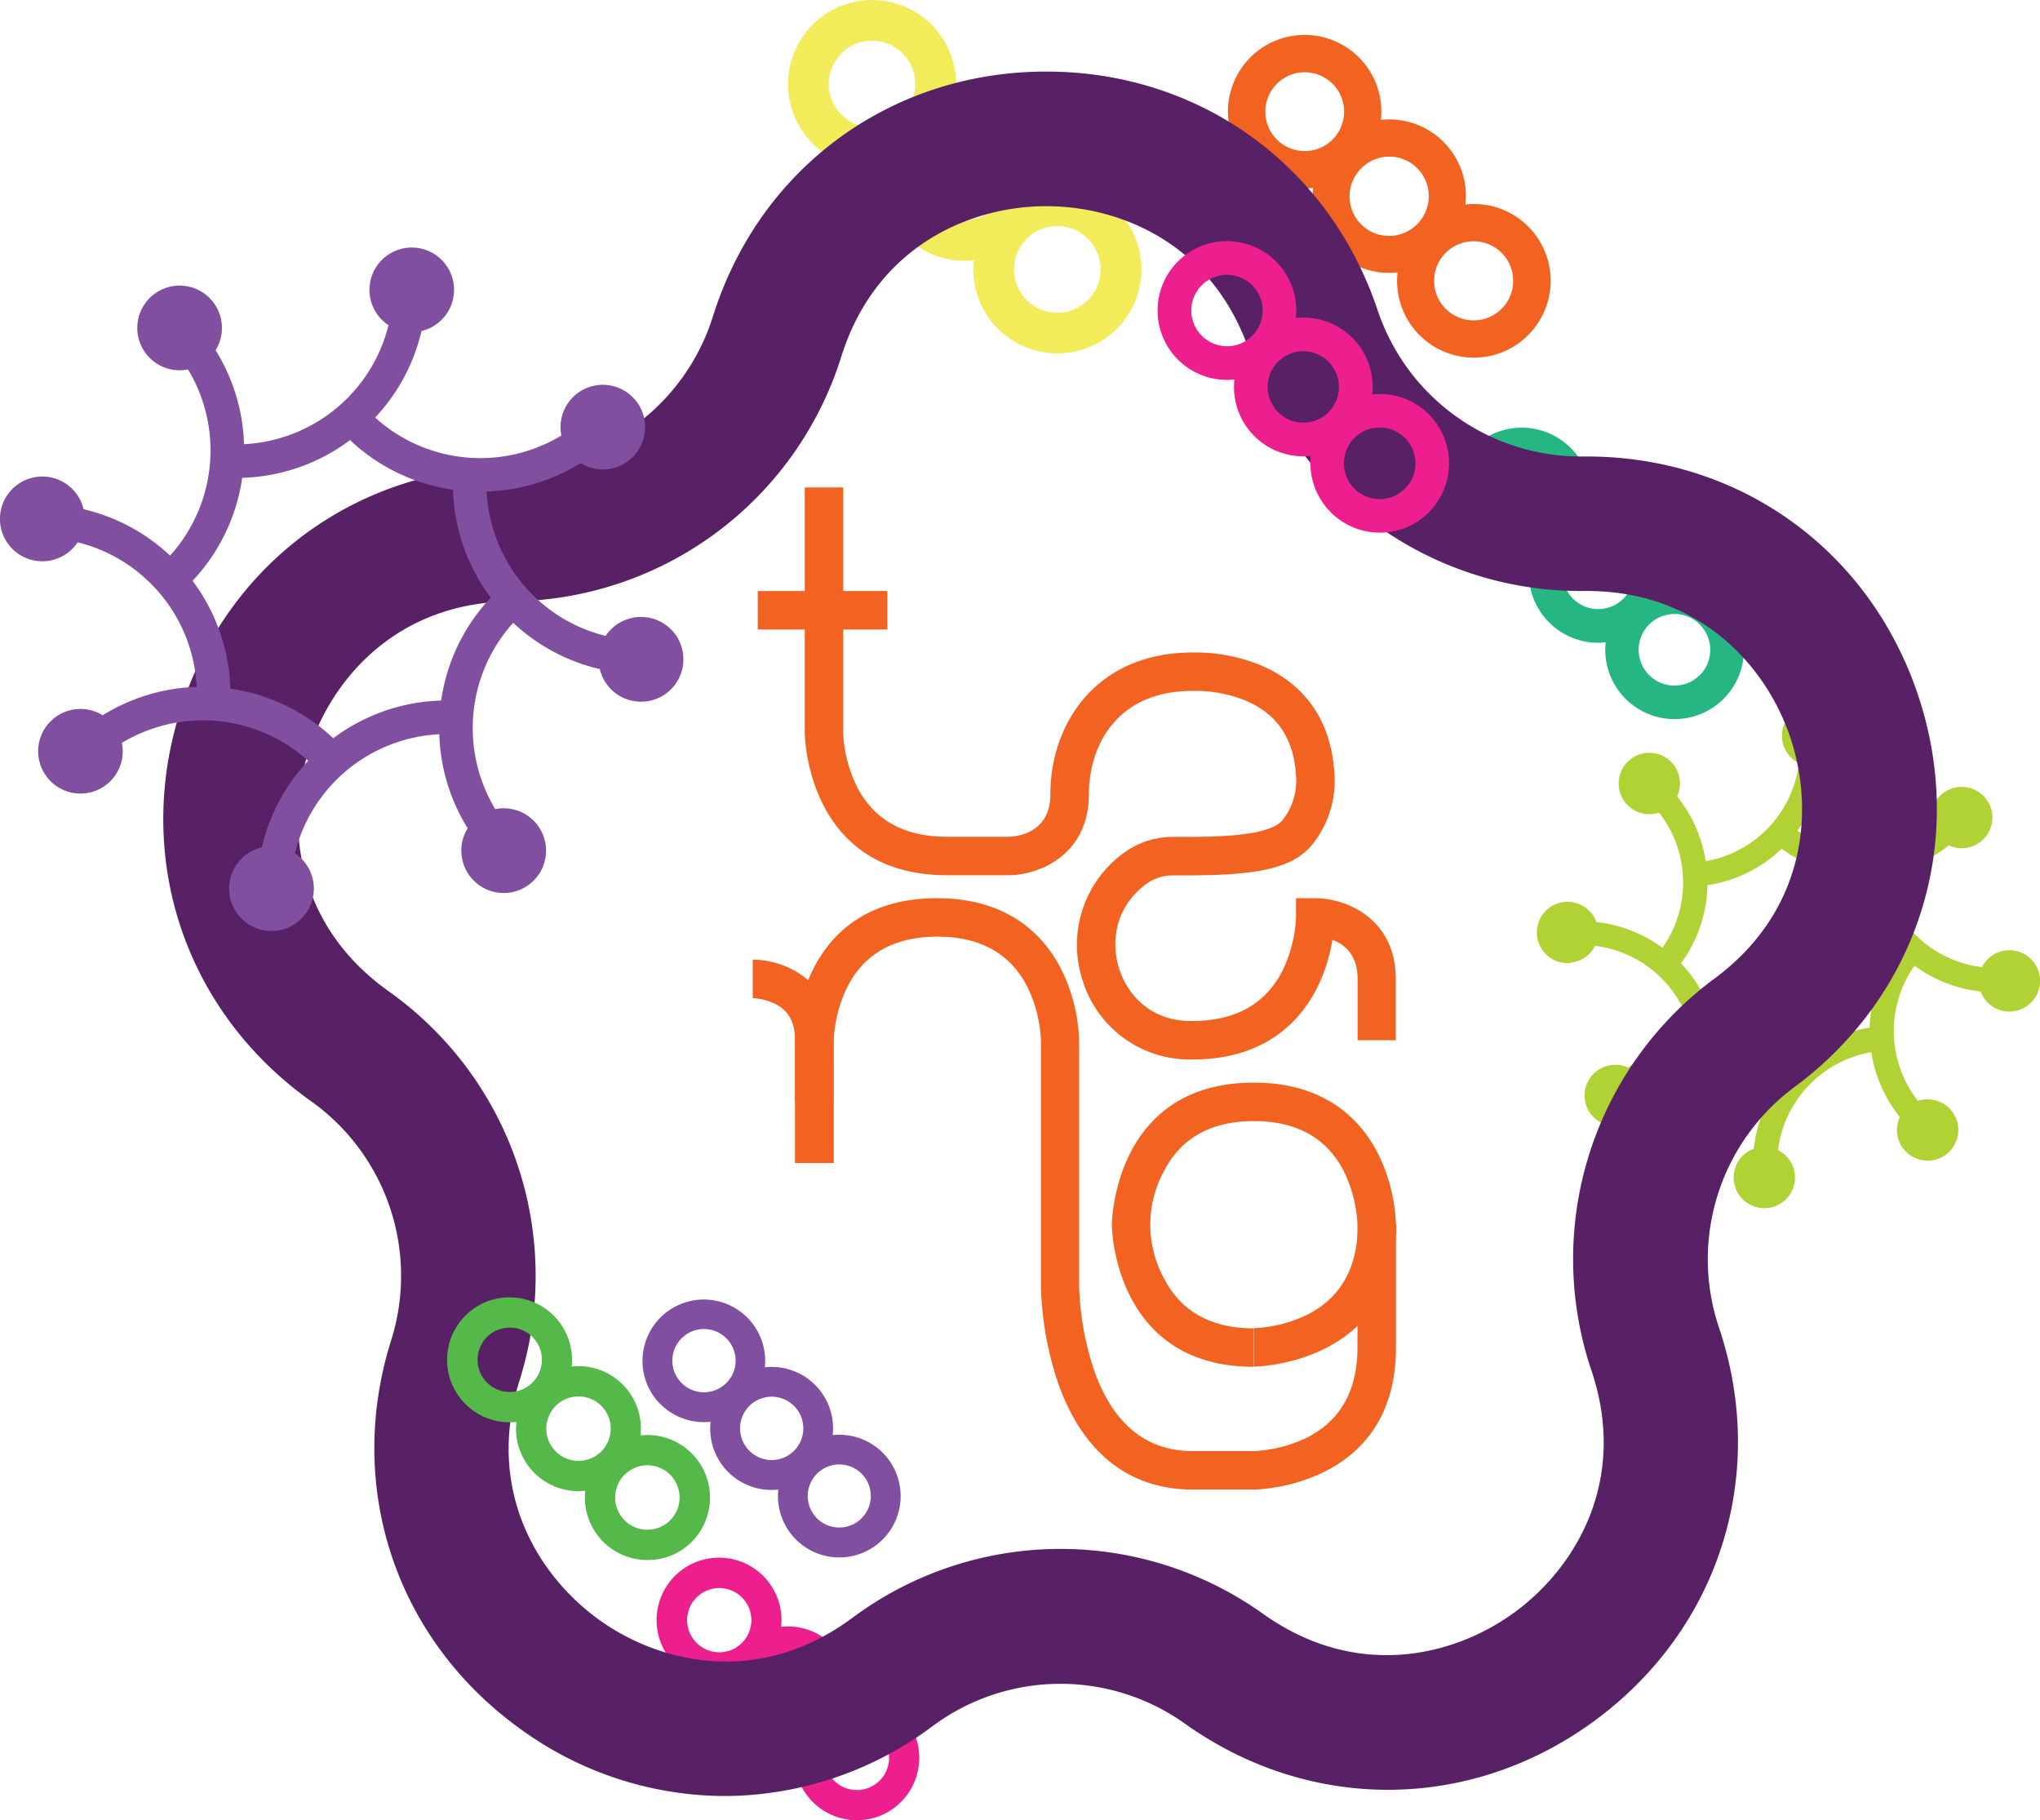
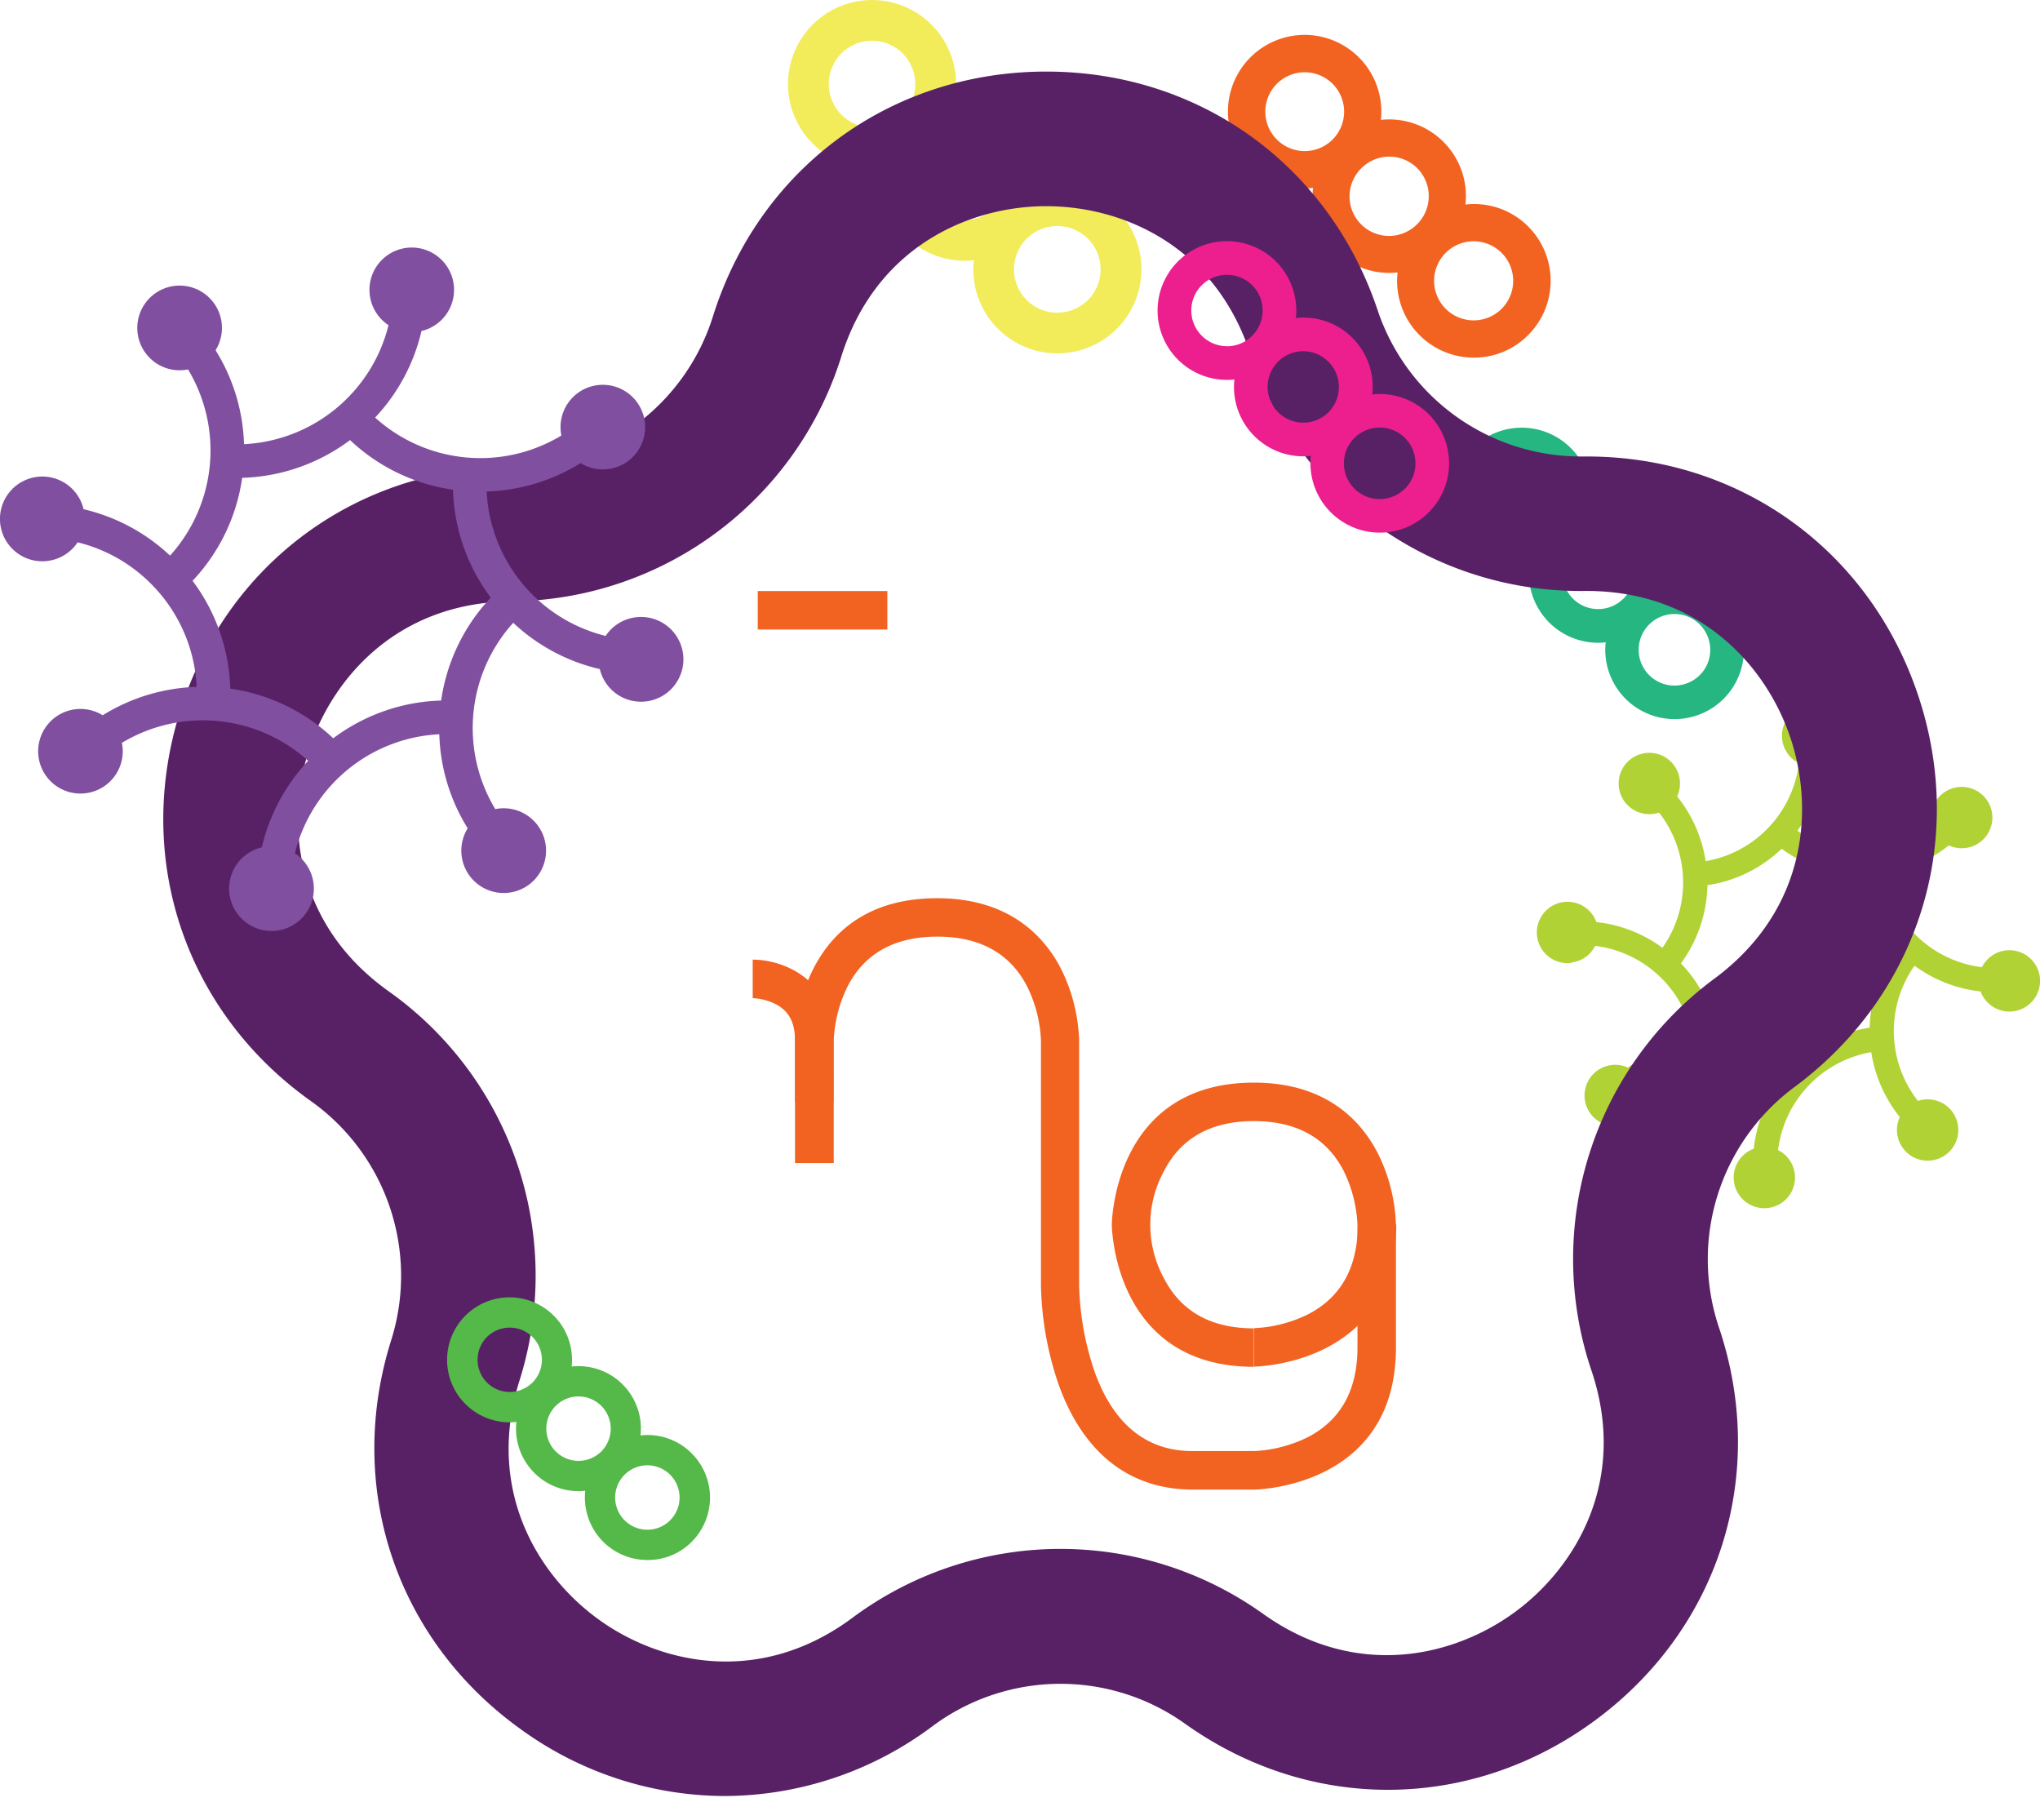
<svg xmlns="http://www.w3.org/2000/svg" viewBox="0 0 598.58 534.03">
  <defs>
    <style>.cls-1{fill:#25b681;}.cls-2{fill:#ed1f8e;}.cls-3{fill:#f26322;}.cls-4{fill:#f2ec5a;}.cls-5{fill:#b1d235;}.cls-6{fill:#582165;}.cls-7{fill:#814fa0;}.cls-8{fill:#54b948;}</style>
  </defs>
  <g id="Layer_2" data-name="Layer 2">
    <g id="Layer_1-2" data-name="Layer 1">
      <path class="cls-1" d="M505.75,176.26a20.21,20.21,0,0,0-16.6-5.82A20.31,20.31,0,0,0,466.73,148a20.34,20.34,0,1,0-20.21,18.15,16.24,16.24,0,0,0,2.2-.13,20.33,20.33,0,0,0,20.21,22.55,16.29,16.29,0,0,0,2.21-.14,20.34,20.34,0,1,0,34.61-12.18Zm-59.23-20a10.4,10.4,0,0,1-7.41-3.06,10.48,10.48,0,0,1,7.41-17.89,10.48,10.48,0,1,1,0,20.95Zm29.82,19.36a10.47,10.47,0,1,1-14.81-14.81,10.44,10.44,0,0,1,14.81,0A10.49,10.49,0,0,1,476.34,175.64Zm22.42,22.42a10.5,10.5,0,1,1,3.06-7.41A10.44,10.44,0,0,1,498.76,198.06Z" />
-       <path class="cls-2" d="M264.41,502.73a18.24,18.24,0,0,0-15-5.25,18.3,18.3,0,0,0-20.2-20.21A18.33,18.33,0,1,0,211,493.63a14.76,14.76,0,0,0,2-.12,18.32,18.32,0,0,0,18.21,20.32,14.76,14.76,0,0,0,2-.12A18.32,18.32,0,0,0,251.44,534a18.62,18.62,0,0,0,7-1.38,18.37,18.37,0,0,0,5.94-29.92Zm-53.38-18a9.42,9.42,0,1,1,6.68-2.76A9.37,9.37,0,0,1,211,484.73Zm26.88,17.44a9.45,9.45,0,1,1,0-13.35A9.45,9.45,0,0,1,237.91,502.17Zm20.2,20.2a9.45,9.45,0,1,1,2.76-6.67A9.37,9.37,0,0,1,258.11,522.37Z" />
      <path class="cls-3" d="M448.39,66.43A22.39,22.39,0,0,0,430,60a22.49,22.49,0,0,0-24.81-24.83,22.51,22.51,0,1,0-22.36,20.09,20,20,0,0,0,2.44-.14,22.49,22.49,0,0,0,22.36,24.94,18.15,18.15,0,0,0,2.44-.14,22.51,22.51,0,0,0,22.37,25,22.32,22.32,0,0,0,15.93-6.6A22.52,22.52,0,0,0,448.39,66.43ZM382.85,44.32A11.56,11.56,0,1,1,391,40.94,11.54,11.54,0,0,1,382.85,44.32Zm33,21.42a11.59,11.59,0,1,1-16.39-16.39,11.58,11.58,0,0,1,16.39,0A11.62,11.62,0,0,1,415.85,65.74Zm24.8,24.8A11.6,11.6,0,1,1,444,82.35,11.49,11.49,0,0,1,440.65,90.54Z" />
      <path class="cls-4" d="M327.71,61.59a24.5,24.5,0,0,0-20.13-7.06,24.64,24.64,0,0,0-27.18-27.2,24.66,24.66,0,1,0-24.5,22,20.08,20.08,0,0,0,2.68-.16,24.63,24.63,0,0,0,24.5,27.33,20,20,0,0,0,2.67-.16,24.63,24.63,0,0,0,24.5,27.33,24.66,24.66,0,0,0,17.46-42.09ZM255.9,37.37a12.61,12.61,0,0,1-9-3.71,12.74,12.74,0,0,1,0-18,12.7,12.7,0,1,1,9,21.69Zm36.16,23.46a12.71,12.71,0,1,1,0-18A12.72,12.72,0,0,1,292.06,60.83ZM319.23,88a12.71,12.71,0,1,1,3.71-9A12.61,12.61,0,0,1,319.23,88Z" />
      <path class="cls-5" d="M461,282.39a9,9,0,0,0,7.05-4.9,33.28,33.28,0,0,1,28.73,27.36,40,40,0,0,0-19.05,8.37,9,9,0,1,0,4.75,5.32,33.27,33.27,0,0,1,39.66-1A40,40,0,0,0,514.6,337a9,9,0,1,0,7.12.4,33.29,33.29,0,0,1,27.35-28.73,40.07,40.07,0,0,0,8.38,19.05,9,9,0,1,0,5.31-4.75,33.25,33.25,0,0,1-1-39.66,40,40,0,0,0,19.39,7.55,9,9,0,1,0,.4-7.12,33.25,33.25,0,0,1-28.74-27.35,39.93,39.93,0,0,0,19-8.38,9,9,0,1,0-4.74-5.31,33.29,33.29,0,0,1-39.67,1,40,40,0,0,0,7.55-19.4,9,9,0,1,0-7.11-.4,33.28,33.28,0,0,1-27.36,28.74,39.92,39.92,0,0,0-8.37-19,9,9,0,1,0-5.31,4.75,33.29,33.29,0,0,1,1,39.66,40,40,0,0,0-19.39-7.55,9,9,0,1,0-7.45,12Zm40-22.7A40,40,0,0,0,522.78,249a40,40,0,0,0,22.94,7.81,40,40,0,0,0,10.69,21.74,40.12,40.12,0,0,0-7.81,22.94,40,40,0,0,0-21.74,10.7,40,40,0,0,0-22.94-7.82,40,40,0,0,0-10.7-21.74A40,40,0,0,0,501,259.69Z" />
      <path class="cls-6" d="M212.62,526.9a102.31,102.31,0,0,1-59.5-19.37c-36.87-26.25-51.93-71.11-38.36-114.28A62.88,62.88,0,0,0,91.19,323c-36.87-26.24-51.93-71.1-38.36-114.28s51.58-71.35,96.83-71.79A62.89,62.89,0,0,0,209.2,92.79C222.76,49.61,260.77,21.43,306,21h1.06c44.8,0,82.85,27.35,97.14,69.92a62.88,62.88,0,0,0,59.75,43h1.68c44.8,0,82.85,27.35,97.14,69.92,14.4,42.9.21,88-36.14,115a62.88,62.88,0,0,0-22.22,70.7c14.4,42.91.21,88.05-36.15,115s-83.66,27.41-120.53,1.16a62.91,62.91,0,0,0-74.11.71A102.19,102.19,0,0,1,212.62,526.9ZM307,60.49h-.62c-22.14.21-49.41,11.92-59.53,44.13A102.29,102.29,0,0,1,150,176.42c-33.76.33-52.89,23-59.53,44.14s-3.93,50.67,23.58,70.26a102.28,102.28,0,0,1,38.36,114.27C142.32,437.31,158,462.51,176,475.35s47,19.39,74.1-.72a102.29,102.29,0,0,1,120.54-1.16h0c27.51,19.58,56.31,12.47,74.1-.71s33-38.69,22.22-70.7a102.29,102.29,0,0,1,36.14-115c27.13-20.11,29.27-49.7,22.22-70.69s-26.63-43.26-60.37-43a102.19,102.19,0,0,1-98.2-69.91C356.14,71.76,329.06,60.49,307,60.49Z" />
      <path class="cls-2" d="M419.26,121.56a20.2,20.2,0,0,0-16.61-5.83A20.3,20.3,0,0,0,380.24,93.3,20.35,20.35,0,1,0,360,111.45a16.24,16.24,0,0,0,2.2-.13,20.33,20.33,0,0,0,20.21,22.55,18.2,18.2,0,0,0,2.21-.13,20.38,20.38,0,0,0,28,21,20.58,20.58,0,0,0,6.6-4.42A20.37,20.37,0,0,0,419.26,121.56Zm-59.23-20a10.39,10.39,0,0,1-7.41-3.07,10.47,10.47,0,1,1,14.81,0A10.39,10.39,0,0,1,360,101.58Zm29.82,19.35A10.47,10.47,0,0,1,375,106.12a10.37,10.37,0,0,1,7.4-3.08,10.49,10.49,0,0,1,7.41,17.89Zm22.42,22.42a10.5,10.5,0,1,1,3.06-7.41A10.44,10.44,0,0,1,412.27,143.35Z" />
-       <path class="cls-7" d="M193.79,411.92a17.91,17.91,0,0,0,14.71,5.17A18,18,0,0,0,228.37,437a18,18,0,1,0,17.91-16.09,15.93,15.93,0,0,0-1.95.11,18,18,0,0,0-17.91-20,14.33,14.33,0,0,0-2,.12,18,18,0,1,0-30.67,10.79Zm52.49,17.71a9.25,9.25,0,1,1-6.56,2.71A9.23,9.23,0,0,1,246.28,429.63Zm-26.43-17.15A9.28,9.28,0,1,1,233,425.6a9.26,9.26,0,0,1-13.13,0A9.3,9.3,0,0,1,219.85,412.48ZM200,392.61a9.28,9.28,0,1,1-2.72,6.56A9.21,9.21,0,0,1,200,392.61Z" />
      <path class="cls-3" d="M368,437h-18c-18.51,0-32.12-10.64-39.36-30.77a95.15,95.15,0,0,1-5.2-28.94V305.18a39.55,39.55,0,0,0-4.07-15.81c-5-9.68-13.83-14.59-26.33-14.59s-21.36,4.91-26.33,14.59a39.54,39.54,0,0,0-4.07,15.83v36H233.27v-36c0-.42.48-41.69,41.69-41.69,21.5,0,31.76,11.5,36.58,21.14a50.7,50.7,0,0,1,5.1,20.55v72.08a84.75,84.75,0,0,0,4.62,25.36c5.58,15.3,15.22,23.06,28.66,23.06h18a39.59,39.59,0,0,0,15.81-4.07c9.68-5,14.58-13.83,14.58-26.33v-36a39.64,39.64,0,0,0-4.06-15.81c-5-9.68-13.84-14.59-26.33-14.59s-21.36,4.91-26.34,14.59a32.81,32.81,0,0,0,0,31.62c5,9.68,13.84,14.59,26.34,14.59v11.28c-41.21,0-41.69-41.26-41.69-41.68s.48-41.69,41.69-41.69c21.5,0,31.76,11.5,36.58,21.15a50.67,50.67,0,0,1,5.1,20.54v36C409.63,436.49,368.36,437,368,437Z" />
      <path class="cls-3" d="M368,400.92l0-11.28a39.58,39.58,0,0,0,15.83-4.07c9.68-5,14.58-13.83,14.58-26.33h11.29C409.63,400.45,368.36,400.92,368,400.92Z" />
      <path class="cls-3" d="M244.56,323.2H233.27v-18c0-5.19-1.78-8.56-5.62-10.59a17,17,0,0,0-6.79-1.79l0-11.29c9.52,0,23.67,6.3,23.67,23.67Z" />
-       <path class="cls-3" d="M349.92,310.82l-1.48,0a32.84,32.84,0,0,1-30.77-23.18,33.32,33.32,0,0,1,11.84-37.25A24.35,24.35,0,0,1,344,245.52h3.06c8.15,0,25.11,0,29.14-4.78a18.45,18.45,0,0,0,4.09-13.07c-.65-11-5.53-18.26-14.91-22.18a39.53,39.53,0,0,0-15.21-2.8h-.29c-22.43,0-30.39,16.38-30.39,30.4,0,17.36-14.16,23.67-23.67,23.67h-18c-41.21,0-41.68-41.27-41.68-41.69V143h11.28v72.08a39.55,39.55,0,0,0,4.07,15.81c5,9.68,13.83,14.59,26.33,14.59h18c2,0,12.38-.77,12.38-12.38,0-10.91,3.59-21,10.12-28.49,7.53-8.6,18.4-13.16,31.44-13.19a50.78,50.78,0,0,1,19.55,3.5c9.51,3.85,21.09,12.55,22.25,32.1a29.7,29.7,0,0,1-6.73,21c-6.23,7.4-18.08,8.8-37.77,8.8H344a13,13,0,0,0-7.76,2.59c-9.38,7-10.21,17.42-7.86,24.79s8.85,15,20.31,15.33h1.19c12.5,0,21.36-4.9,26.34-14.59a39.6,39.6,0,0,0,4.06-15.82l0-5.61,5.61,0c9.51,0,23.66,6.3,23.66,23.67v18H398.34v-18c0-7.16-3.92-10.18-7.38-11.46a49.89,49.89,0,0,1-4.45,14C381.69,299.32,371.42,310.82,349.92,310.82Z" />
      <rect class="cls-3" x="222.34" y="173.39" width="38.03" height="11.29" />
      <path class="cls-8" d="M202.94,426.36a18.24,18.24,0,0,0-15-5.25,18.3,18.3,0,0,0-20.2-20.21,18.33,18.33,0,1,0-18.22,16.36,14.76,14.76,0,0,0,2-.12,18.32,18.32,0,0,0,18.21,20.32,14.76,14.76,0,0,0,2-.12A18.32,18.32,0,0,0,190,457.66a18.12,18.12,0,0,0,13-5.37A18.35,18.35,0,0,0,202.94,426.36Zm-53.38-18a9.37,9.37,0,0,1-6.67-2.76,9.48,9.48,0,0,1,0-13.37,9.48,9.48,0,0,1,13.35,0,9.45,9.45,0,0,1-6.68,16.13Zm26.88,17.44a9.45,9.45,0,1,1,0-13.35A9.45,9.45,0,0,1,176.44,425.8Zm20.2,20.2a9.45,9.45,0,1,1,2.76-6.68A9.37,9.37,0,0,1,196.64,446Z" />
      <path class="cls-7" d="M188.21,181a12.44,12.44,0,0,0-10.5,5.56,46,46,0,0,1-34.92-42.37,55.42,55.42,0,0,0,27.57-8.33,12.41,12.41,0,1,0-5.64-8.09,46,46,0,0,1-54.65-5.27,55.32,55.32,0,0,0,13.6-25.39A12.41,12.41,0,1,0,114,95.4,46.06,46.06,0,0,1,71.6,130.31a55.33,55.33,0,0,0-8.34-27.56,12.42,12.42,0,1,0-8.09,5.63A46.06,46.06,0,0,1,49.9,163a55.39,55.39,0,0,0-25.38-13.61,12.43,12.43,0,1,0-1.74,9.71,45.7,45.7,0,0,1,21.87,12.52A45.74,45.74,0,0,1,57.7,201.51a55.45,55.45,0,0,0-27.57,8.33,12.41,12.41,0,1,0,5.64,8.09,46.09,46.09,0,0,1,54.65,5.27,55.46,55.46,0,0,0-13.6,25.39,12.43,12.43,0,1,0,9.71,1.74,46,46,0,0,1,42.37-34.92A55.19,55.19,0,0,0,137.23,243a12.43,12.43,0,1,0,8.09-5.63,46.06,46.06,0,0,1,5.27-54.66A55.3,55.3,0,0,0,176,196.29,12.43,12.43,0,1,0,188.21,181Zm-58.77,24.52a55.37,55.37,0,0,0-31.66,11.07,55.39,55.39,0,0,0-30.21-14.56A55.42,55.42,0,0,0,56.5,170.39a55.36,55.36,0,0,0,14.56-30.21,55.37,55.37,0,0,0,31.65-11.07,55.43,55.43,0,0,0,30.21,14.56A55.42,55.42,0,0,0,144,175.33,55.38,55.38,0,0,0,129.44,205.54Z" />
    </g>
  </g>
</svg>